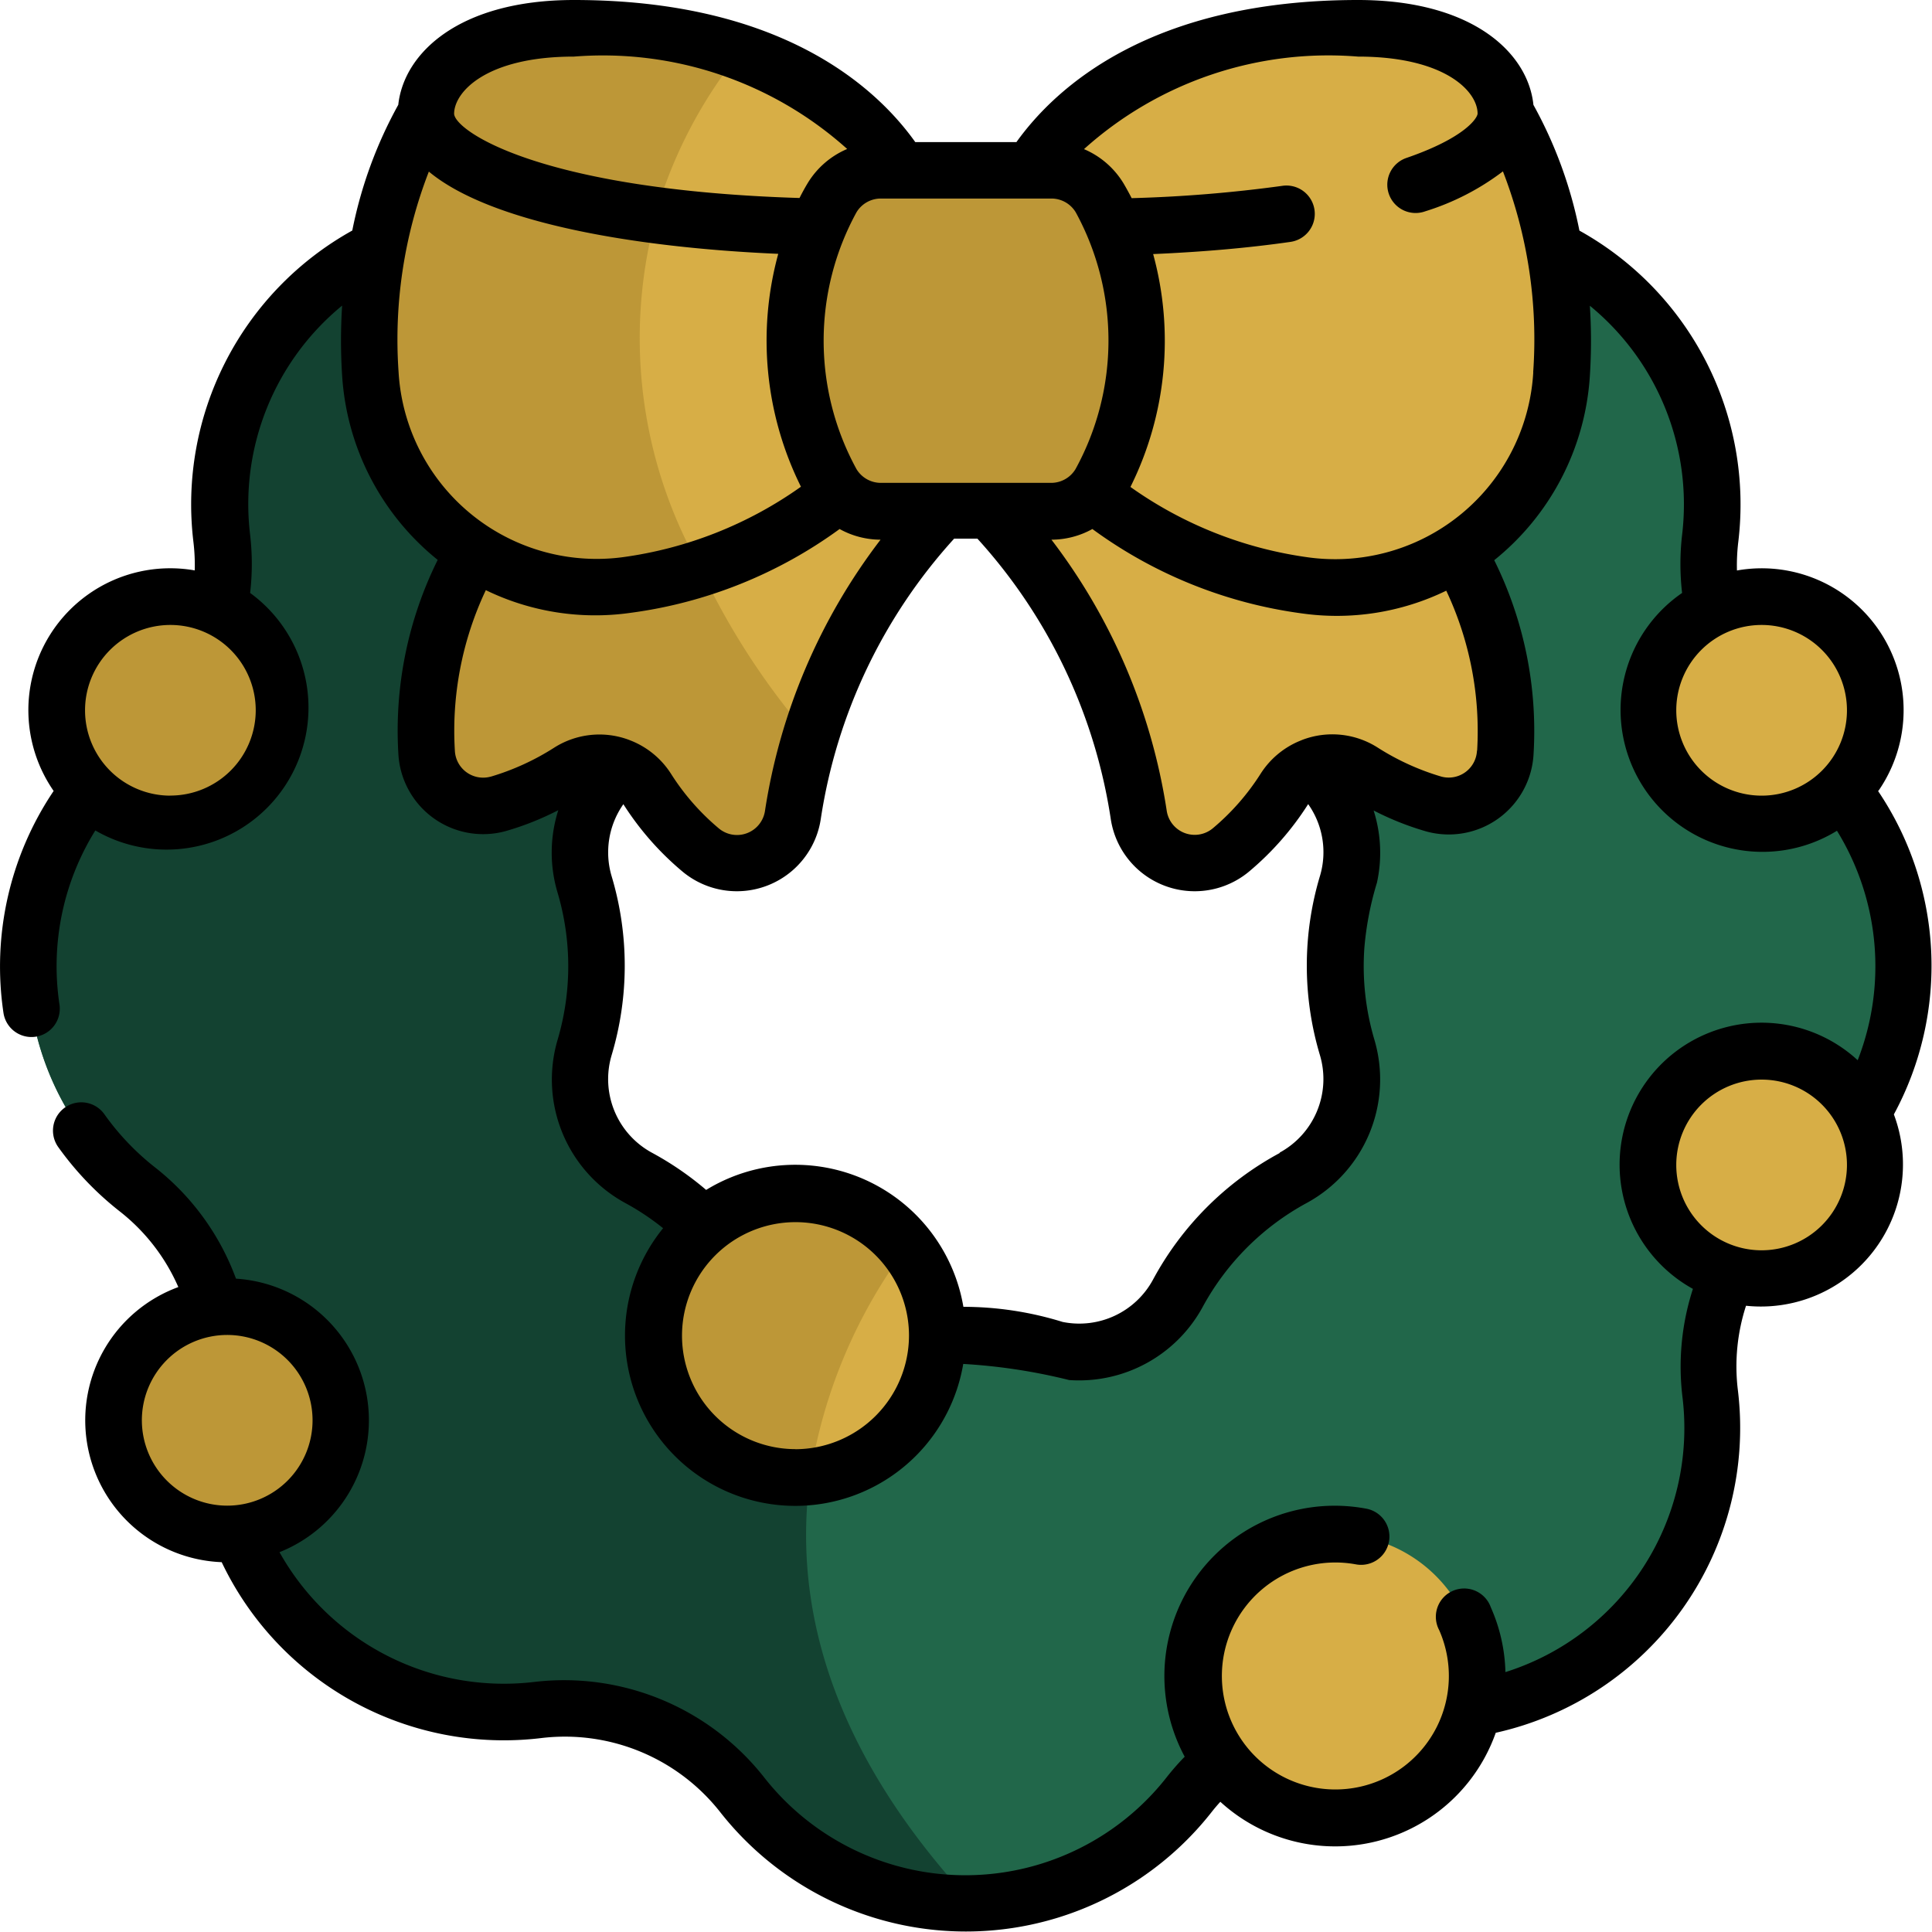
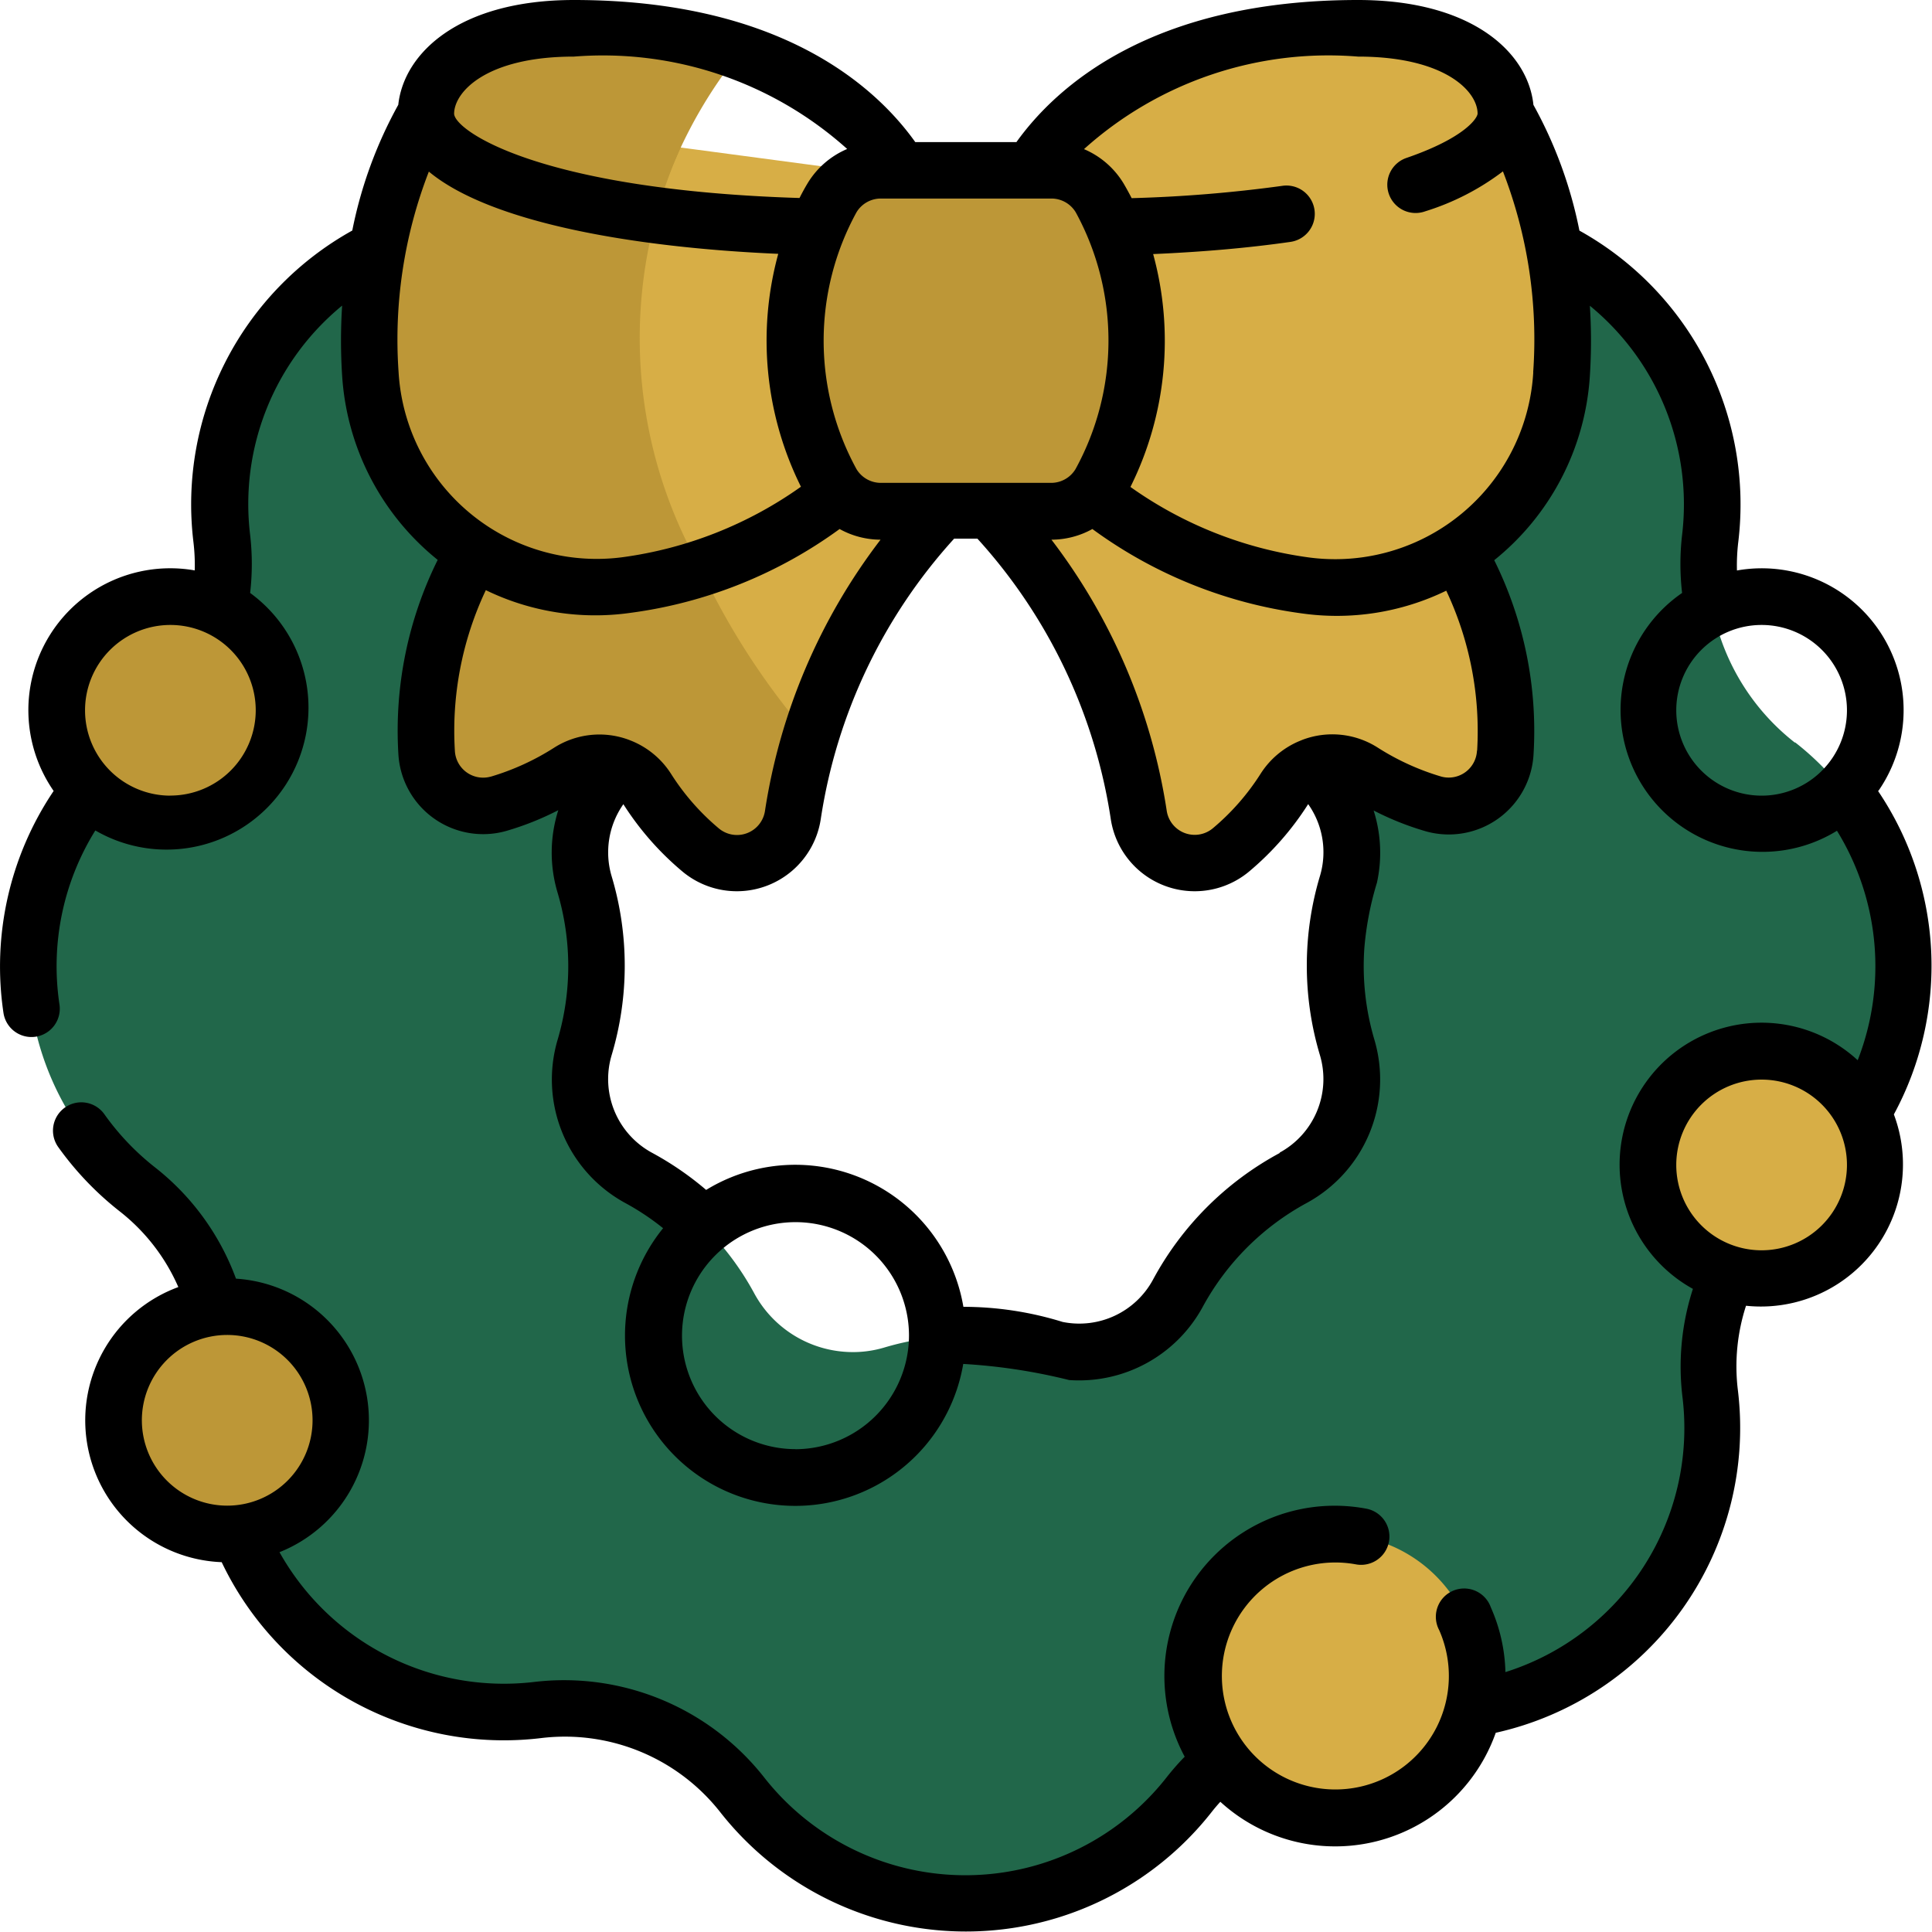
<svg xmlns="http://www.w3.org/2000/svg" width="25.535" height="25.535" viewBox="0 0 25.535 25.535">
  <g id="christmas-wreath_8732383" transform="translate(-0.003)">
    <g id="Grupo_332" data-name="Grupo 332" transform="translate(0.377 0.374)">
      <path id="Caminho_285" data-name="Caminho 285" d="M30.84,65.2a2.972,2.972,0,0,1-1.117-2.7,3.743,3.743,0,0,0-6.081-3.361H16.132A3.743,3.743,0,0,0,10.051,62.5a2.972,2.972,0,0,1-1.117,2.7,3.756,3.756,0,0,0,0,5.915,2.972,2.972,0,0,1,1.117,2.7,3.756,3.756,0,0,0,4.183,4.183,2.973,2.973,0,0,1,2.7,1.117,3.749,3.749,0,0,0,2.957,1.441h.091a3.75,3.75,0,0,0,2.867-1.44,2.973,2.973,0,0,1,2.7-1.117,3.756,3.756,0,0,0,4.183-4.183,2.972,2.972,0,0,1,1.117-2.7,3.756,3.756,0,0,0,0-5.915Zm-5.914,4.036a1.482,1.482,0,0,1-.714,1.723,3.771,3.771,0,0,0-1.524,1.524,1.482,1.482,0,0,1-1.723.714,3.779,3.779,0,0,0-2.157,0,1.447,1.447,0,0,1-.5.058,1.482,1.482,0,0,1-1.218-.772,3.771,3.771,0,0,0-1.524-1.524,1.482,1.482,0,0,1-.714-1.723,3.779,3.779,0,0,0,0-2.157,1.482,1.482,0,0,1,.714-1.722,3.778,3.778,0,0,0,.873-.651c.636-.636.739-2.1.823-2.932h5.258c.084.83.187,2.3.823,2.932a3.778,3.778,0,0,0,.873.651,1.482,1.482,0,0,1,.714,1.722,3.779,3.779,0,0,0,0,2.157Z" transform="translate(-7.494 -55.761)" fill="#21674a" />
-       <path id="Caminho_286" data-name="Caminho 286" d="M19.978,80.547h-.091a3.749,3.749,0,0,1-2.957-1.441,2.973,2.973,0,0,0-2.7-1.117,3.756,3.756,0,0,1-4.183-4.183,2.972,2.972,0,0,0-1.117-2.7,3.756,3.756,0,0,1,0-5.915,2.972,2.972,0,0,0,1.117-2.7,3.743,3.743,0,0,1,6.081-3.361H19.1l.218,2.629h-2.06c-.084.83-.187,2.3-.823,2.932a3.778,3.778,0,0,1-.873.651,1.482,1.482,0,0,0-.714,1.722,3.779,3.779,0,0,1,0,2.157,1.482,1.482,0,0,0,.714,1.723,3.771,3.771,0,0,1,1.524,1.524,1.482,1.482,0,0,0,1.218.772C17.514,75.045,17.279,77.654,19.978,80.547Z" transform="translate(-7.494 -55.761)" fill="#134231" />
      <path id="Caminho_287" data-name="Caminho 287" d="M255.24,92.246a7.258,7.258,0,0,1,2.321,4.342.748.748,0,0,0,1.219.466,3.5,3.5,0,0,0,.708-.808.747.747,0,0,1,1.026-.235,3.694,3.694,0,0,0,.942.43.748.748,0,0,0,.948-.683c.079-1.508-.429-4.713-5.992-5.436Z" transform="translate(-242.883 -86.191)" fill="#d7ae46" />
      <path id="Caminho_288" data-name="Caminho 288" d="M291.715,30.088a5.779,5.779,0,0,1,.751,3c0,.15,0,.3-.014.437a3,3,0,0,1-3.387,2.794,5.712,5.712,0,0,1-2.984-1.353V30.839Z" transform="translate(-272.186 -28.961)" fill="#d7ae46" />
      <path id="Caminho_289" data-name="Caminho 289" d="M269.5,9.753S270.248,7.5,274,7.5c1.325,0,1.954.582,1.954,1.127,0,.751-2.063,1.5-5.709,1.5Z" transform="translate(-256.429 -7.5)" fill="#d7ae46" />
      <path id="Caminho_290" data-name="Caminho 290" d="M127.572,92.244a7.14,7.14,0,0,0-2.09,3.319,7.469,7.469,0,0,0-.23,1.023.749.749,0,0,1-1.219.465,3.486,3.486,0,0,1-.708-.808.748.748,0,0,0-.359-.3l-.126-.287-2.046.085.248-2.638h0a5.1,5.1,0,0,1,2.264-1.944,10.3,10.3,0,0,1,3.094-.844Z" transform="translate(-115.143 -86.189)" fill="#d7ae46" />
      <path id="Caminho_291" data-name="Caminho 291" d="M117.985,111.64a7.469,7.469,0,0,0-.23,1.023.749.749,0,0,1-1.219.465,3.485,3.485,0,0,1-.708-.808.747.747,0,0,0-1.027-.235,3.693,3.693,0,0,1-.942.43.748.748,0,0,1-.948-.683,4.62,4.62,0,0,1,2.9-4.592,9.656,9.656,0,0,0,2.176,4.4Z" transform="translate(-107.646 -102.265)" fill="#bd9737" />
      <path id="Caminho_292" data-name="Caminho 292" d="M106.281,30.841v4.131a5.768,5.768,0,0,1-2.006,1.132l-3.459-.98L100,31.884a5.154,5.154,0,0,1,.643-1.794l3.364.448Z" transform="translate(-95.39 -28.963)" fill="#d7ae46" />
      <path id="Caminho_293" data-name="Caminho 293" d="M102.223,36.1a5.733,5.733,0,0,1-.978.221,3,3,0,0,1-3.387-2.794c-.009-.141-.014-.286-.014-.437a5.779,5.779,0,0,1,.751-3l3.364.448A6.147,6.147,0,0,0,102.223,36.1Z" transform="translate(-93.337 -28.963)" fill="#bd9737" />
-       <path id="Caminho_294" data-name="Caminho 294" d="M119.365,9.754l-.751.376a20.539,20.539,0,0,1-2.68-.16c-1.96-.26-3.03-.8-3.03-1.342s.629-1.127,1.954-1.127a6.95,6.95,0,0,1,2.195.32A3.506,3.506,0,0,1,119.365,9.754Z" transform="translate(-107.646 -7.5)" fill="#d7ae46" />
      <path id="Caminho_295" data-name="Caminho 295" d="M117.052,7.82a6.143,6.143,0,0,0-1.118,2.149c-1.96-.26-3.03-.8-3.03-1.342s.629-1.127,1.954-1.127A6.95,6.95,0,0,1,117.052,7.82Z" transform="translate(-107.646 -7.5)" fill="#bd9737" />
      <path id="Caminho_296" data-name="Caminho 296" d="M215.292,47.4a3.65,3.65,0,0,1-.485,1.889.748.748,0,0,1-.642.364h-2.253a.748.748,0,0,1-.642-.364,3.924,3.924,0,0,1,0-3.778.748.748,0,0,1,.642-.364h2.253a.748.748,0,0,1,.642.364A3.648,3.648,0,0,1,215.292,47.4Z" transform="translate(-200.645 -43.269)" fill="#bd9737" />
      <path id="Caminho_300" data-name="Caminho 300" d="M1.5,0A1.5,1.5,0,1,1,0,1.5,1.5,1.5,0,0,1,1.5,0Z" transform="translate(21.407 13.52)" fill="#d7ae46" />
-       <circle id="Elipse_6" data-name="Elipse 6" cx="1.502" cy="1.502" r="1.502" transform="translate(21.407 7.511)" fill="#d7ae46" />
      <path id="Caminho_301" data-name="Caminho 301" d="M1.878,0A1.878,1.878,0,1,1,0,1.878,1.878,1.878,0,0,1,1.878,0Z" transform="translate(15.398 19.905)" fill="#d7ae46" />
-       <path id="Caminho_297" data-name="Caminho 297" d="M187.161,318.087a1.879,1.879,0,0,1-1.684,1.868l-1.533-.885.132-2.422h0a1.878,1.878,0,0,1,3.085,1.439Z" transform="translate(-175.143 -300.812)" fill="#d7ae46" />
-       <path id="Caminho_298" data-name="Caminho 298" d="M176.492,316.921a6.825,6.825,0,0,0-1.277,3.035c-.064.006-.129.009-.194.009a1.878,1.878,0,1,1,1.471-3.045Z" transform="translate(-164.882 -300.812)" fill="#bd9737" />
      <circle id="Elipse_8" data-name="Elipse 8" cx="1.502" cy="1.502" r="1.502" transform="translate(1.127 16.9)" fill="#bd9737" />
      <circle id="Elipse_9" data-name="Elipse 9" cx="1.502" cy="1.502" r="1.502" transform="translate(0.375 7.511)" fill="#bd9737" />
    </g>
    <path id="Caminho_299" data-name="Caminho 299" d="M24.829,10.454A1.875,1.875,0,0,0,22.96,7.54a2.6,2.6,0,0,1,.018-.38,4.14,4.14,0,0,0-2.1-4.112,5.734,5.734,0,0,0-.608-1.662C20.2.7,19.467,0,17.952,0c-2.73,0-3.989,1.144-4.515,1.878H12.1C11.577,1.144,10.318,0,7.588,0,6.074,0,5.341.7,5.267,1.385a5.735,5.735,0,0,0-.608,1.662,4.14,4.14,0,0,0-2.1,4.112,2.608,2.608,0,0,1,.018.38A1.875,1.875,0,0,0,.712,10.454a4.152,4.152,0,0,0-.663,2.934.374.374,0,1,0,.74-.112,3.4,3.4,0,0,1,.474-2.3A1.876,1.876,0,0,0,3.309,7.837a3.337,3.337,0,0,0,0-.767A3.393,3.393,0,0,1,4.525,4.039a7.166,7.166,0,0,0,0,.927A3.4,3.4,0,0,0,5.788,7.4a5.078,5.078,0,0,0-.52,2.56,1.122,1.122,0,0,0,1.424,1.023,3.818,3.818,0,0,0,.69-.275A1.847,1.847,0,0,0,7.373,11.8a3.425,3.425,0,0,1,0,1.942A1.858,1.858,0,0,0,8.267,15.9a3.33,3.33,0,0,1,.5.333,2.251,2.251,0,1,0,3.967,1.794,7.588,7.588,0,0,1,1.4.213,1.86,1.86,0,0,0,1.765-.967A3.419,3.419,0,0,1,17.273,15.9a1.858,1.858,0,0,0,.895-2.159,3.416,3.416,0,0,1-.132-1.218,4.135,4.135,0,0,1,.166-.857,1.846,1.846,0,0,0-.044-.954,3.817,3.817,0,0,0,.689.275,1.122,1.122,0,0,0,1.425-1.023,5.078,5.078,0,0,0-.52-2.56,3.4,3.4,0,0,0,1.264-2.436,7.18,7.18,0,0,0,0-.927A3.393,3.393,0,0,1,22.235,7.07a3.348,3.348,0,0,0,0,.767,1.876,1.876,0,0,0,2.047,3.143,3.415,3.415,0,0,1,.274,3.033,1.876,1.876,0,1,0-2.178,3.022,3.337,3.337,0,0,0-.138,1.43A3.381,3.381,0,0,1,19.9,22.1a2.239,2.239,0,0,0-.193-.856.374.374,0,1,0-.683.3,1.5,1.5,0,1,1-1.1-.868.374.374,0,0,0,.137-.736,2.251,2.251,0,0,0-2.4,3.278,3.34,3.34,0,0,0-.236.269,3.381,3.381,0,0,1-5.326,0,3.364,3.364,0,0,0-3.035-1.257,3.4,3.4,0,0,1-3.367-1.715A1.876,1.876,0,0,0,3.122,16.9a3.327,3.327,0,0,0-1.074-1.474,3.384,3.384,0,0,1-.666-.7.374.374,0,0,0-.609.435,4.132,4.132,0,0,0,.813.85,2.58,2.58,0,0,1,.774,1,1.876,1.876,0,0,0,.573,3.636,4.13,4.13,0,0,0,4.23,2.324,2.611,2.611,0,0,1,2.356.976,4.13,4.13,0,0,0,6.5,0c.036-.046.074-.09.113-.133a2.25,2.25,0,0,0,3.64-.912,4.128,4.128,0,0,0,3.2-4.531,2.589,2.589,0,0,1,.108-1.113,1.878,1.878,0,0,0,1.954-2.529,4.128,4.128,0,0,0-.212-4.279Zm-22.574.062A1.128,1.128,0,1,1,3.383,9.387a1.129,1.129,0,0,1-1.128,1.128ZM14.218,6.2h0a.376.376,0,0,1-.321.182H11.644a.376.376,0,0,1-.321-.182,3.535,3.535,0,0,1,0-3.394.376.376,0,0,1,.321-.182H13.9a.376.376,0,0,1,.321.182A3.535,3.535,0,0,1,14.218,6.2ZM7.588.748A4.831,4.831,0,0,1,11.2,1.969a1.125,1.125,0,0,0-.524.455c-.038.063-.073.128-.106.193-3.468-.108-4.565-.9-4.565-1.116C6.009,1.21,6.438.748,7.588.748ZM5.271,4.918a6.144,6.144,0,0,1,.4-2.65c.816.679,2.724,1.005,4.618,1.087a4.338,4.338,0,0,0,.3,3.078,5.294,5.294,0,0,1-2.361.932A2.623,2.623,0,0,1,5.271,4.918Zm1.216,5.347a.374.374,0,0,1-.472-.343A4.348,4.348,0,0,1,6.424,7.8a3.309,3.309,0,0,0,1.911.3A6.037,6.037,0,0,0,11.1,6.992a1.122,1.122,0,0,0,.541.141,7.85,7.85,0,0,0-1.527,3.582.374.374,0,0,1-.609.235,3.118,3.118,0,0,1-.632-.721,1.12,1.12,0,0,0-.516-.434l-.04-.016a1.115,1.115,0,0,0-.985.1,3.3,3.3,0,0,1-.846.387Zm4.03,8.888a1.5,1.5,0,1,1,1.5-1.5A1.505,1.505,0,0,1,10.517,19.154Zm6.4-3.914a4.119,4.119,0,0,0-1.676,1.676,1.108,1.108,0,0,1-1.193.557,4.448,4.448,0,0,0-1.312-.2,2.254,2.254,0,0,0-3.4-1.545,4.117,4.117,0,0,0-.717-.492,1.107,1.107,0,0,1-.533-1.286,4.124,4.124,0,0,0,0-2.371,1.108,1.108,0,0,1,.156-.949,3.865,3.865,0,0,0,.781.89,1.122,1.122,0,0,0,1.829-.7,7.082,7.082,0,0,1,1.762-3.7h.307a7.082,7.082,0,0,1,1.762,3.7,1.122,1.122,0,0,0,1.829.7,3.865,3.865,0,0,0,.781-.891,1.1,1.1,0,0,1,.156.949,4.124,4.124,0,0,0,0,2.371,1.107,1.107,0,0,1-.533,1.286Zm2.607-5.318a.374.374,0,0,1-.472.343,3.3,3.3,0,0,1-.846-.387,1.115,1.115,0,0,0-.986-.1l-.039.016a1.12,1.12,0,0,0-.517.434,3.119,3.119,0,0,1-.632.721.374.374,0,0,1-.609-.235A7.85,7.85,0,0,0,13.9,7.133a1.122,1.122,0,0,0,.541-.141,6.037,6.037,0,0,0,2.766,1.115,3.308,3.308,0,0,0,1.911-.3A4.349,4.349,0,0,1,19.526,9.922Zm.744-5a2.623,2.623,0,0,1-2.963,2.447,5.294,5.294,0,0,1-2.361-.932,4.338,4.338,0,0,0,.3-3.078c.65-.028,1.259-.081,1.815-.161a.374.374,0,1,0-.106-.741,18.2,18.2,0,0,1-1.993.163c-.034-.066-.069-.13-.106-.193a1.125,1.125,0,0,0-.524-.455A4.831,4.831,0,0,1,17.952.748c1.151,0,1.58.462,1.58.753,0,.055-.159.317-.936.585a.374.374,0,1,0,.244.707,3.319,3.319,0,0,0,1.027-.528,6.142,6.142,0,0,1,.4,2.653ZM1.878,18.777A1.128,1.128,0,1,1,3.006,19.9,1.129,1.129,0,0,1,1.878,18.777Zm20.28-9.389a1.128,1.128,0,1,1,1.128,1.128A1.129,1.129,0,0,1,22.158,9.387Zm1.128,7.137A1.128,1.128,0,1,1,24.414,15.4,1.129,1.129,0,0,1,23.286,16.525Z" transform="translate(0 0)" />
  </g>
</svg>